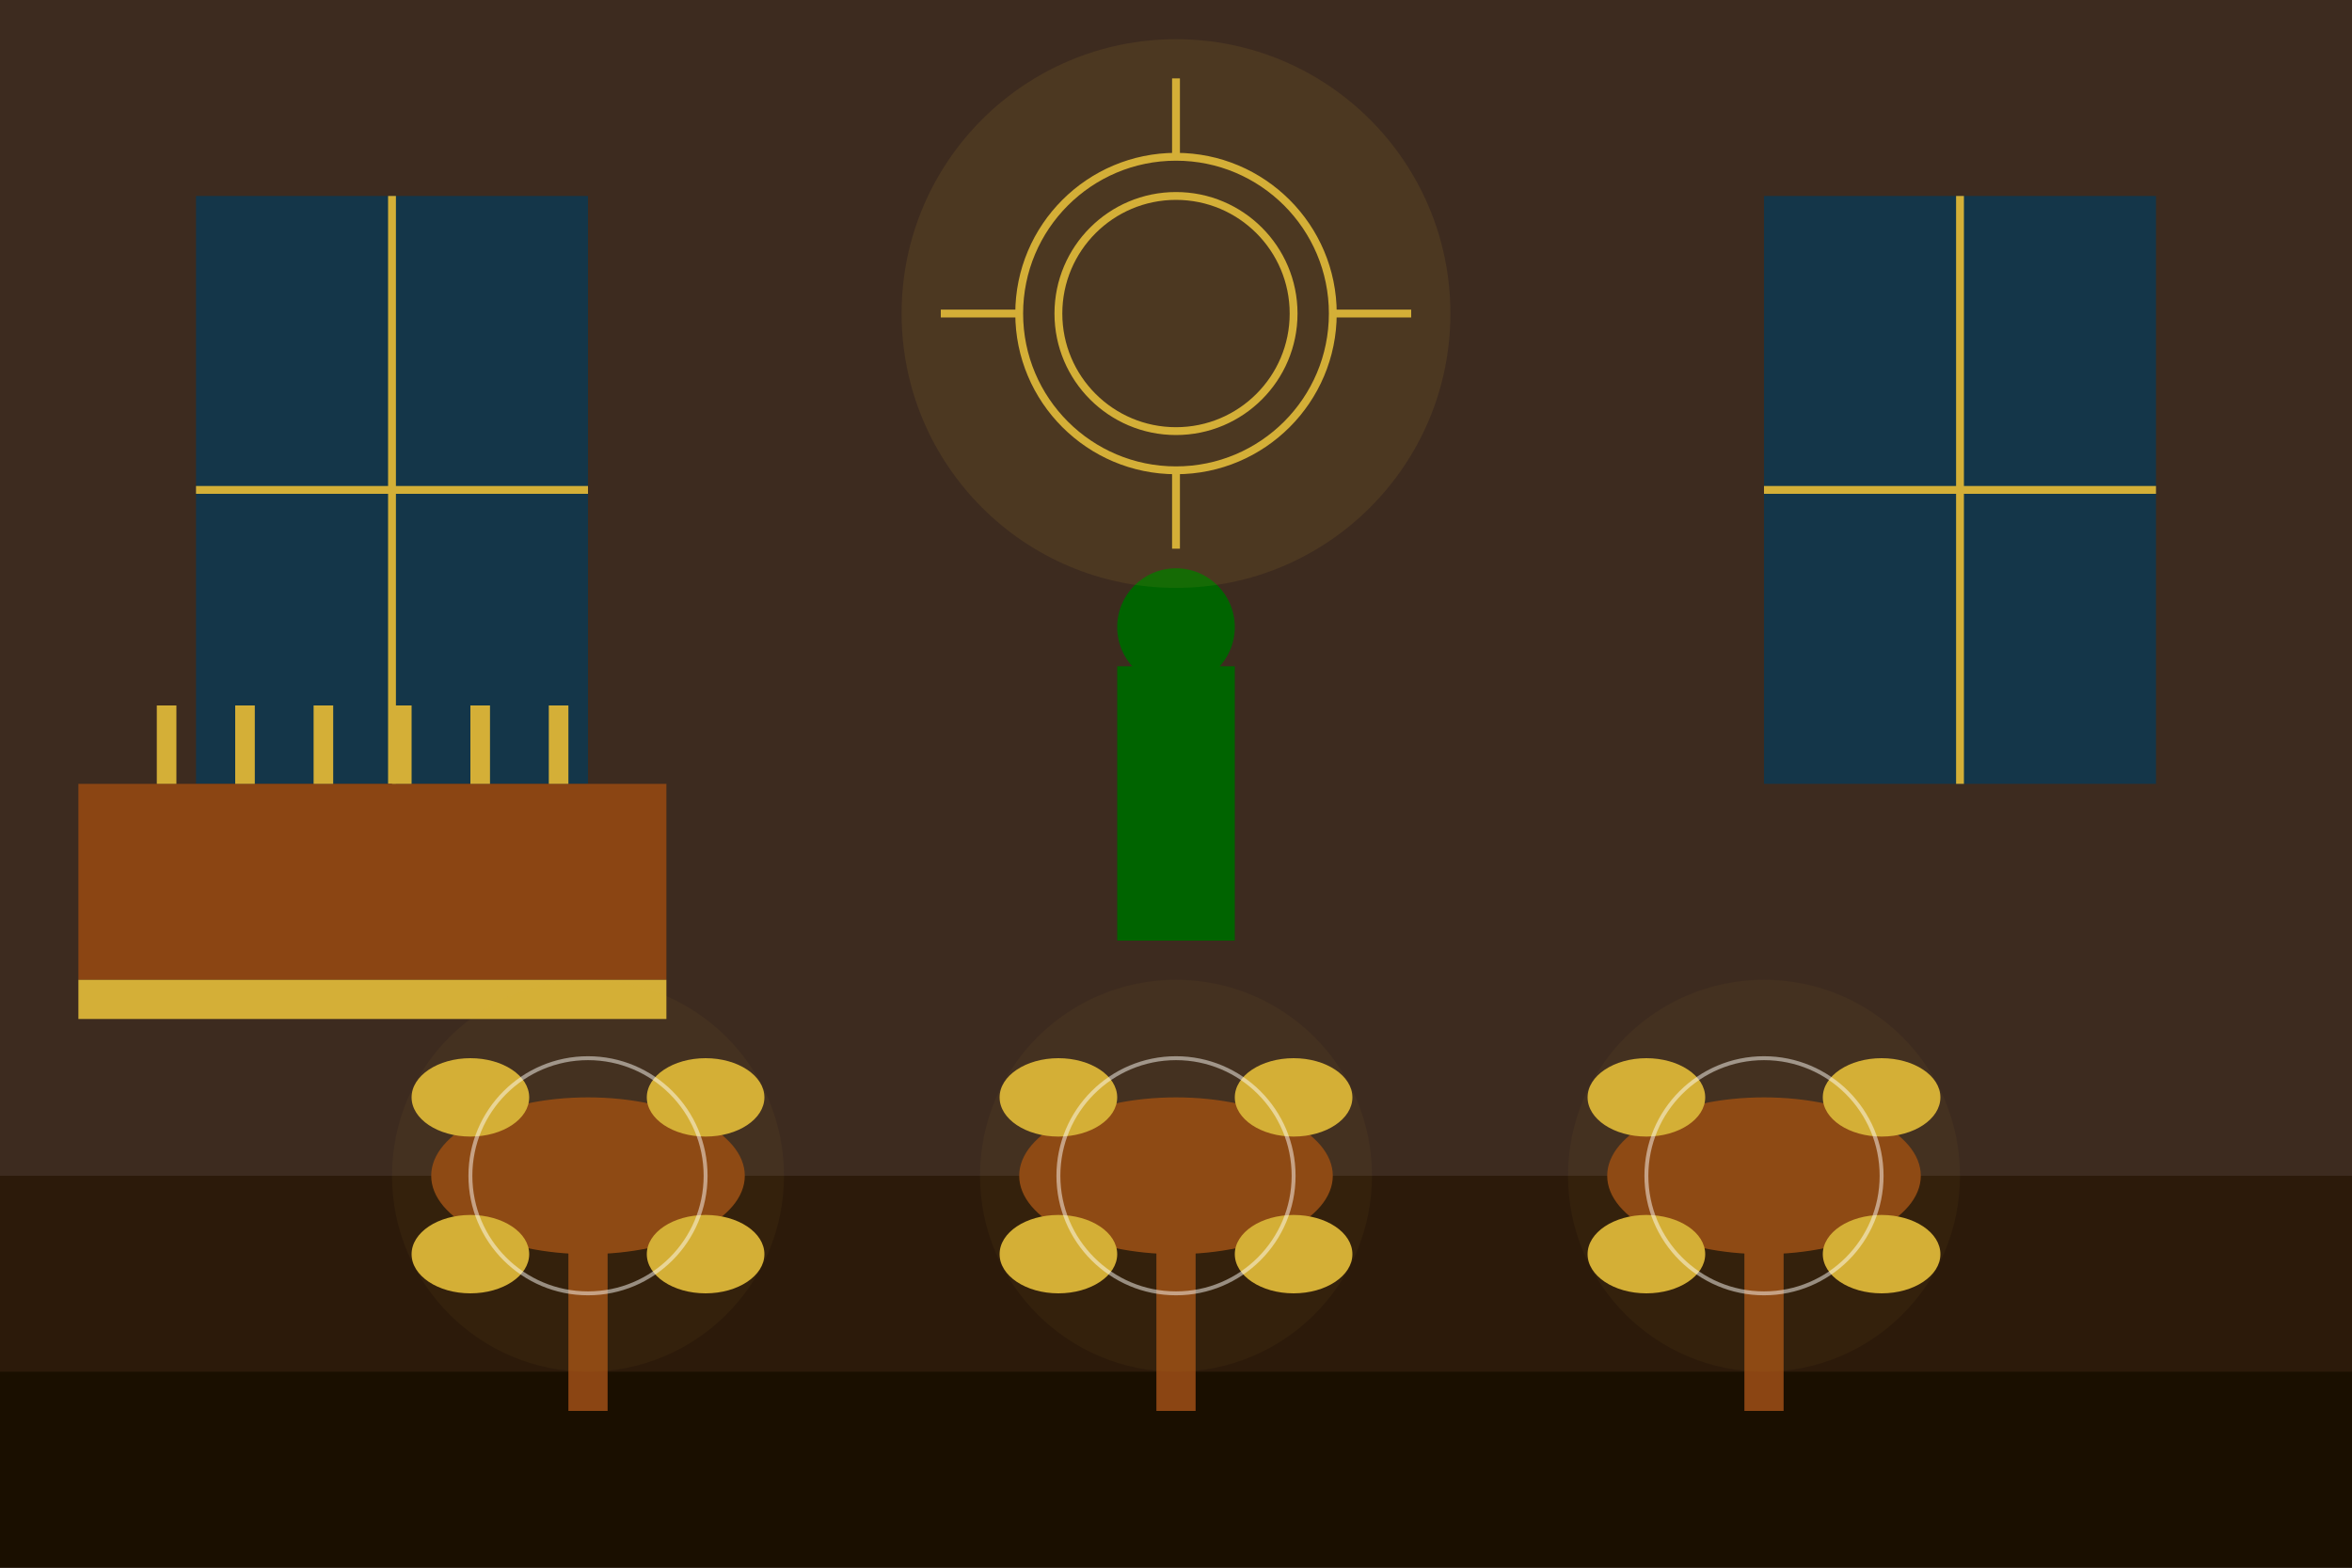
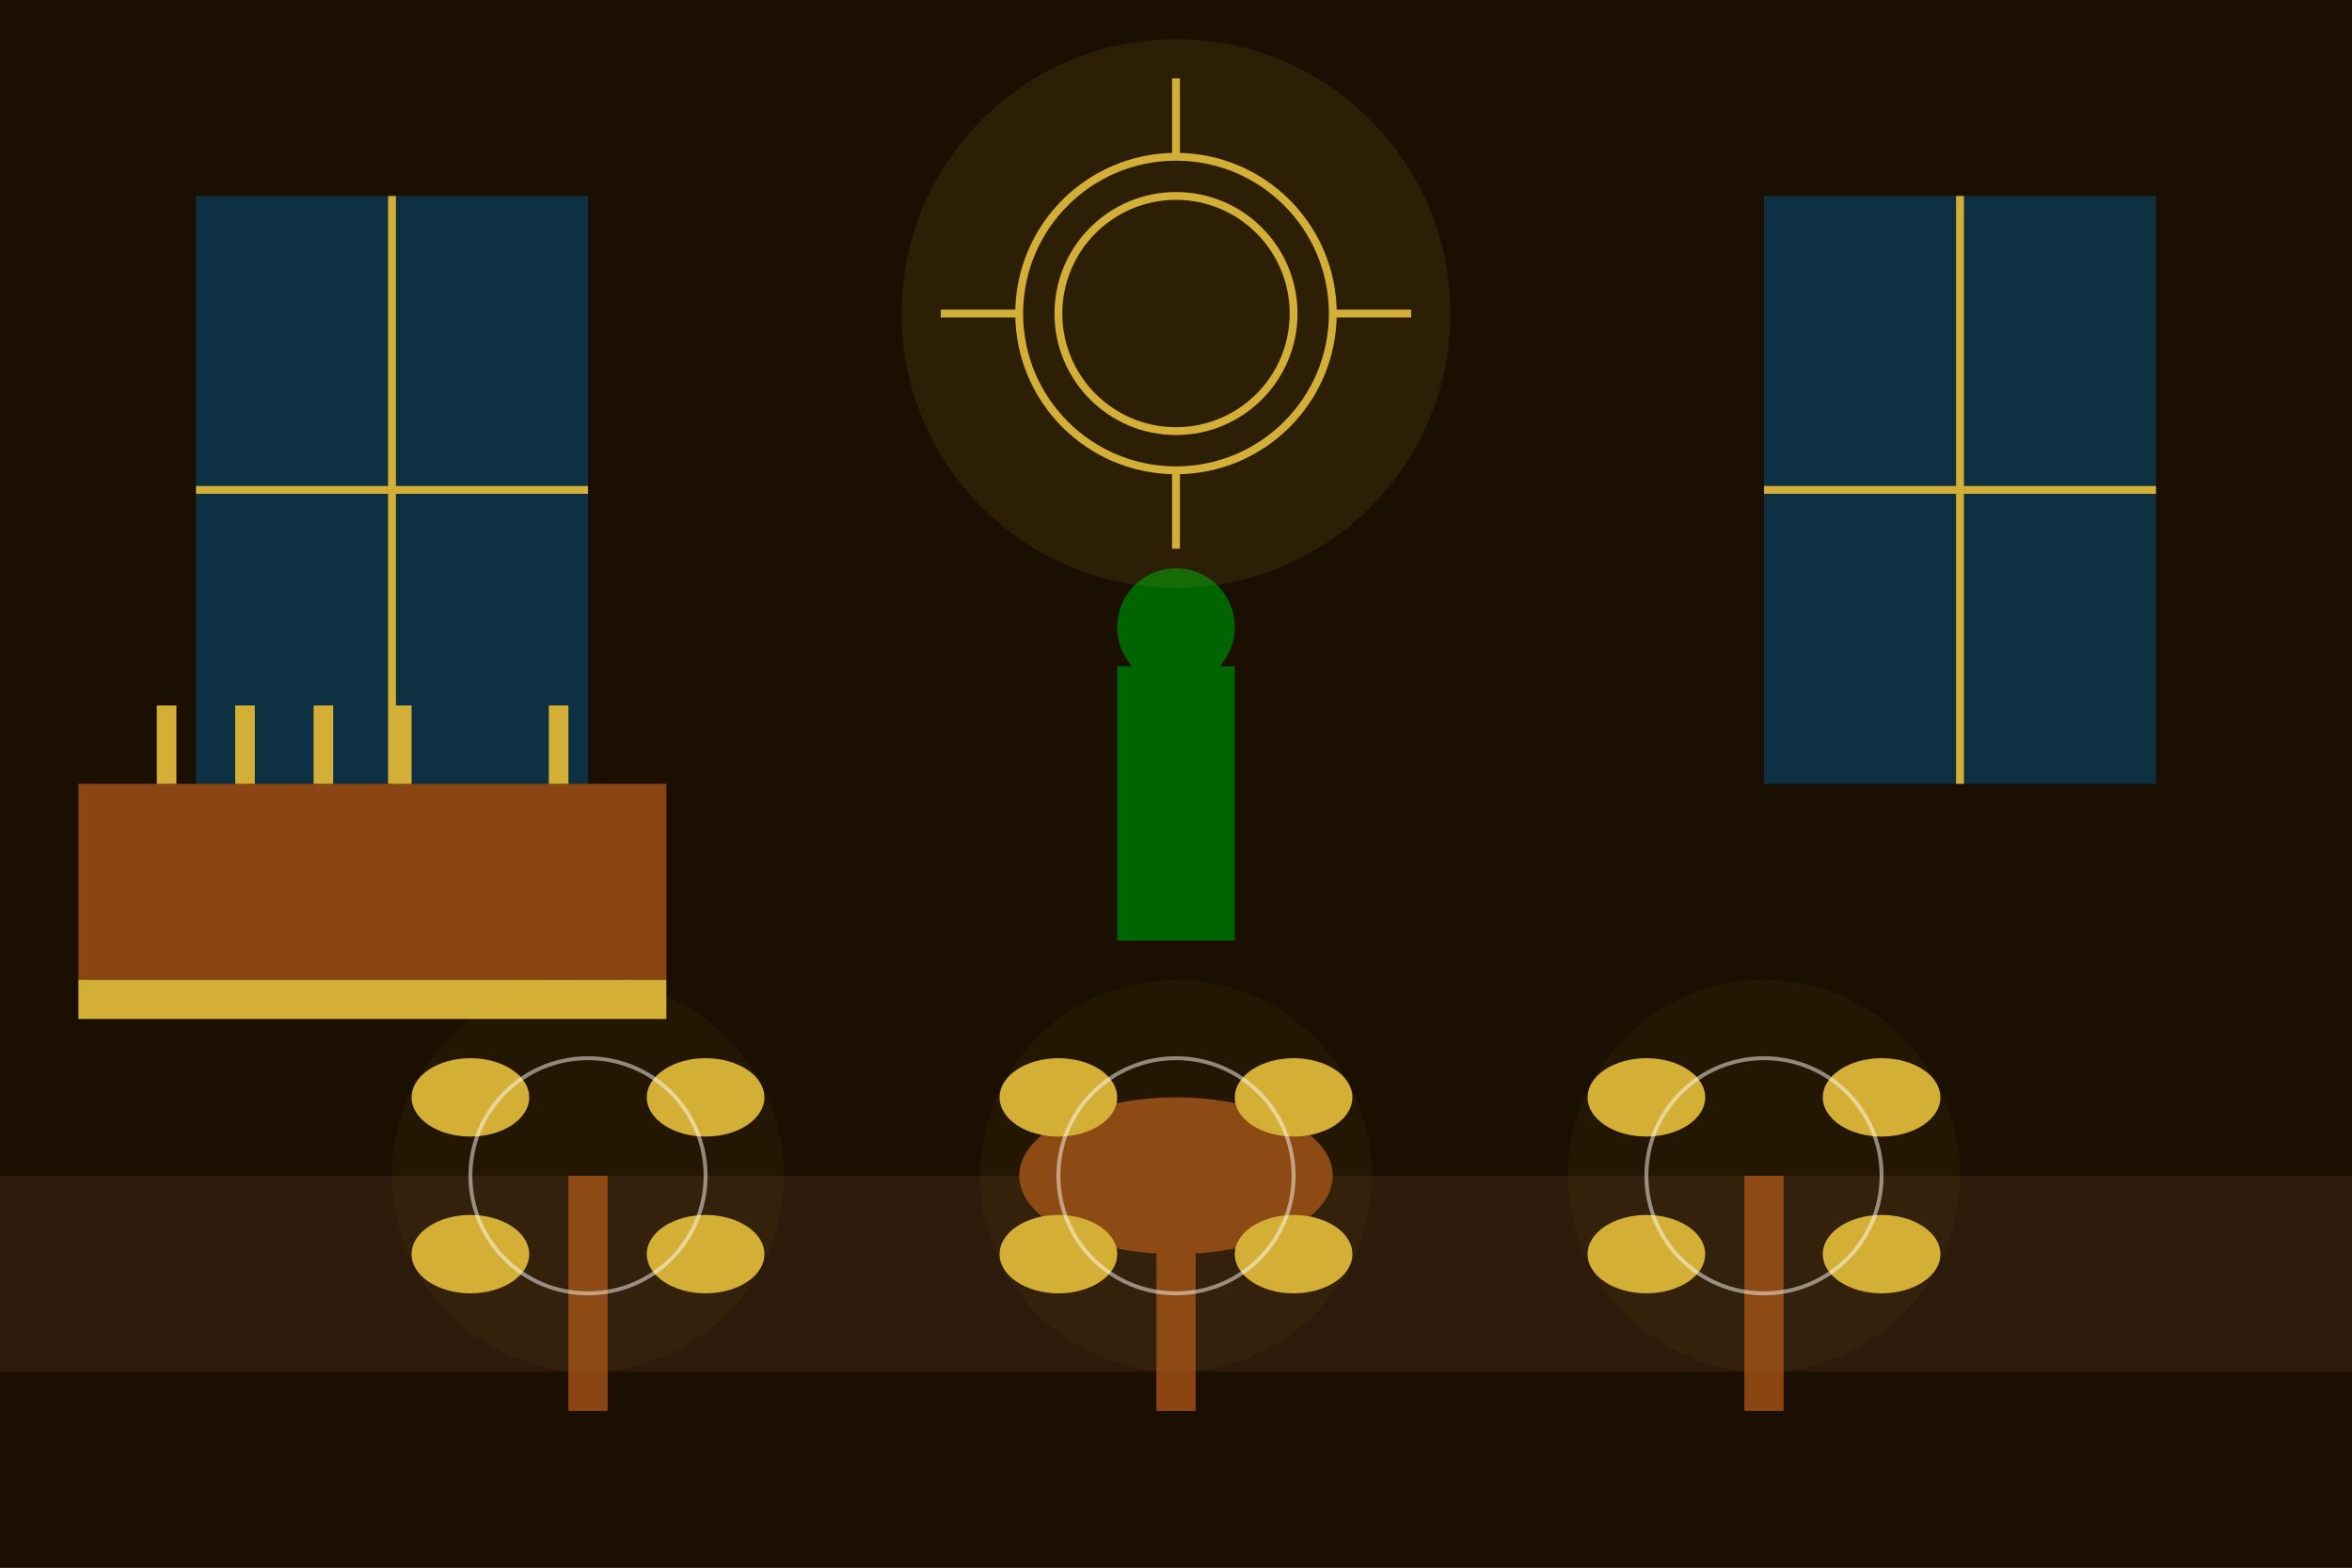
<svg xmlns="http://www.w3.org/2000/svg" width="600" height="400" viewBox="0 0 600 400" fill="none">
  <rect width="600" height="400" fill="#1A0F00" />
-   <rect width="600" height="300" fill="#3D2B1F" />
  <rect width="600" height="50" y="300" fill="#2C1A0A" />
  <rect x="50" y="50" width="100" height="150" fill="#0B3954" opacity="0.8" />
  <rect x="450" y="50" width="100" height="150" fill="#0B3954" opacity="0.8" />
  <line x1="100" y1="50" x2="100" y2="200" stroke="#D4AF37" stroke-width="2" />
  <line x1="50" y1="125" x2="150" y2="125" stroke="#D4AF37" stroke-width="2" />
  <line x1="500" y1="50" x2="500" y2="200" stroke="#D4AF37" stroke-width="2" />
  <line x1="450" y1="125" x2="550" y2="125" stroke="#D4AF37" stroke-width="2" />
  <circle cx="300" cy="80" r="40" fill="none" stroke="#D4AF37" stroke-width="2" />
  <circle cx="300" cy="80" r="30" fill="none" stroke="#D4AF37" stroke-width="2" />
  <path d="M300 40 L300 20" stroke="#D4AF37" stroke-width="2" />
  <path d="M260 80 L240 80" stroke="#D4AF37" stroke-width="2" />
  <path d="M340 80 L360 80" stroke="#D4AF37" stroke-width="2" />
  <path d="M300 120 L300 140" stroke="#D4AF37" stroke-width="2" />
-   <ellipse cx="150" cy="300" rx="40" ry="20" fill="#8B4513" />
  <rect x="145" y="300" width="10" height="60" fill="#8B4513" />
  <ellipse cx="300" cy="300" rx="40" ry="20" fill="#8B4513" />
  <rect x="295" y="300" width="10" height="60" fill="#8B4513" />
-   <ellipse cx="450" cy="300" rx="40" ry="20" fill="#8B4513" />
  <rect x="445" y="300" width="10" height="60" fill="#8B4513" />
  <ellipse cx="120" cy="280" rx="15" ry="10" fill="#D4AF37" />
  <ellipse cx="180" cy="280" rx="15" ry="10" fill="#D4AF37" />
  <ellipse cx="120" cy="320" rx="15" ry="10" fill="#D4AF37" />
  <ellipse cx="180" cy="320" rx="15" ry="10" fill="#D4AF37" />
  <ellipse cx="270" cy="280" rx="15" ry="10" fill="#D4AF37" />
  <ellipse cx="330" cy="280" rx="15" ry="10" fill="#D4AF37" />
  <ellipse cx="270" cy="320" rx="15" ry="10" fill="#D4AF37" />
  <ellipse cx="330" cy="320" rx="15" ry="10" fill="#D4AF37" />
  <ellipse cx="420" cy="280" rx="15" ry="10" fill="#D4AF37" />
  <ellipse cx="480" cy="280" rx="15" ry="10" fill="#D4AF37" />
  <ellipse cx="420" cy="320" rx="15" ry="10" fill="#D4AF37" />
  <ellipse cx="480" cy="320" rx="15" ry="10" fill="#D4AF37" />
  <circle cx="150" cy="300" r="30" fill="none" stroke="#FFFFFF" stroke-width="1" opacity="0.5" />
  <circle cx="300" cy="300" r="30" fill="none" stroke="#FFFFFF" stroke-width="1" opacity="0.5" />
  <circle cx="450" cy="300" r="30" fill="none" stroke="#FFFFFF" stroke-width="1" opacity="0.5" />
  <rect x="285" y="170" width="30" height="70" fill="#006400" />
  <circle cx="300" cy="160" r="15" fill="#006400" />
  <rect x="20" y="200" width="150" height="50" fill="#8B4513" />
  <rect x="20" y="250" width="150" height="10" fill="#D4AF37" />
  <rect x="40" y="180" width="5" height="20" fill="#D4AF37" />
  <rect x="60" y="180" width="5" height="20" fill="#D4AF37" />
  <rect x="80" y="180" width="5" height="20" fill="#D4AF37" />
  <rect x="100" y="180" width="5" height="20" fill="#D4AF37" />
-   <rect x="120" y="180" width="5" height="20" fill="#D4AF37" />
  <rect x="140" y="180" width="5" height="20" fill="#D4AF37" />
  <rect width="600" height="40" y="360" fill="#1A0F00" />
  <circle cx="300" cy="80" r="70" fill="#D4AF37" opacity="0.1" />
  <circle cx="150" cy="300" r="50" fill="#D4AF37" opacity="0.05" />
  <circle cx="300" cy="300" r="50" fill="#D4AF37" opacity="0.05" />
  <circle cx="450" cy="300" r="50" fill="#D4AF37" opacity="0.05" />
</svg>